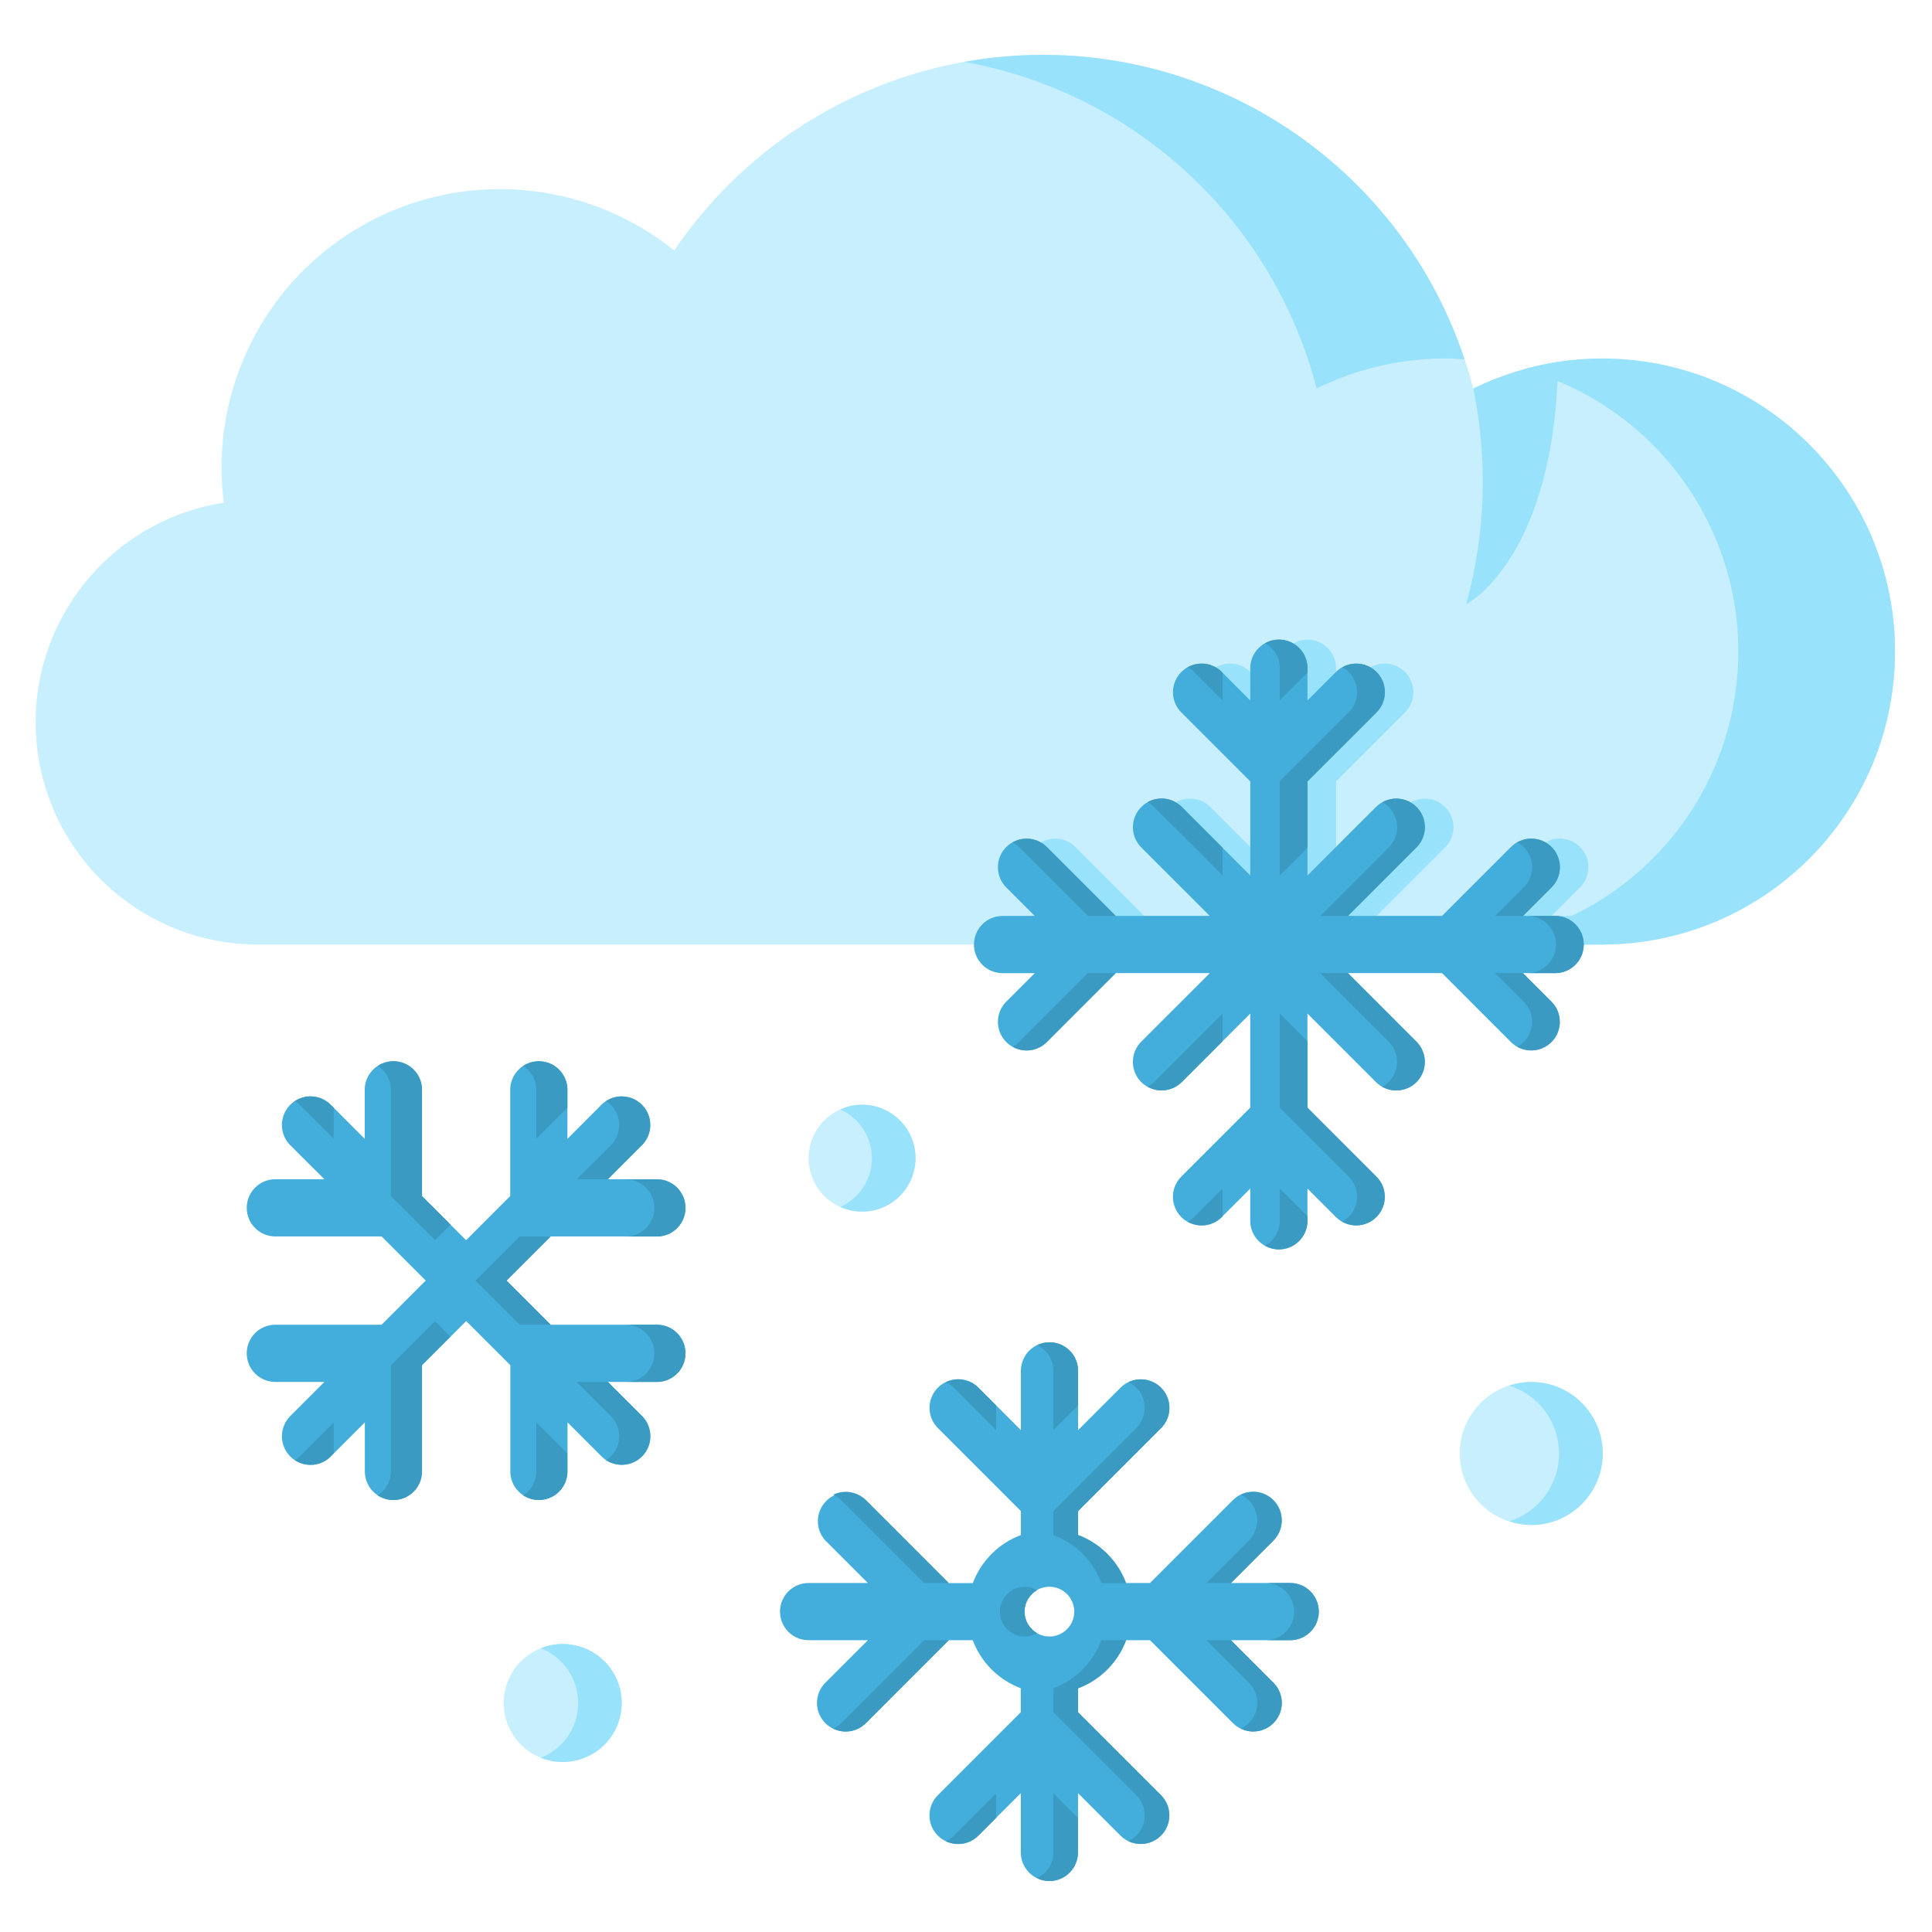
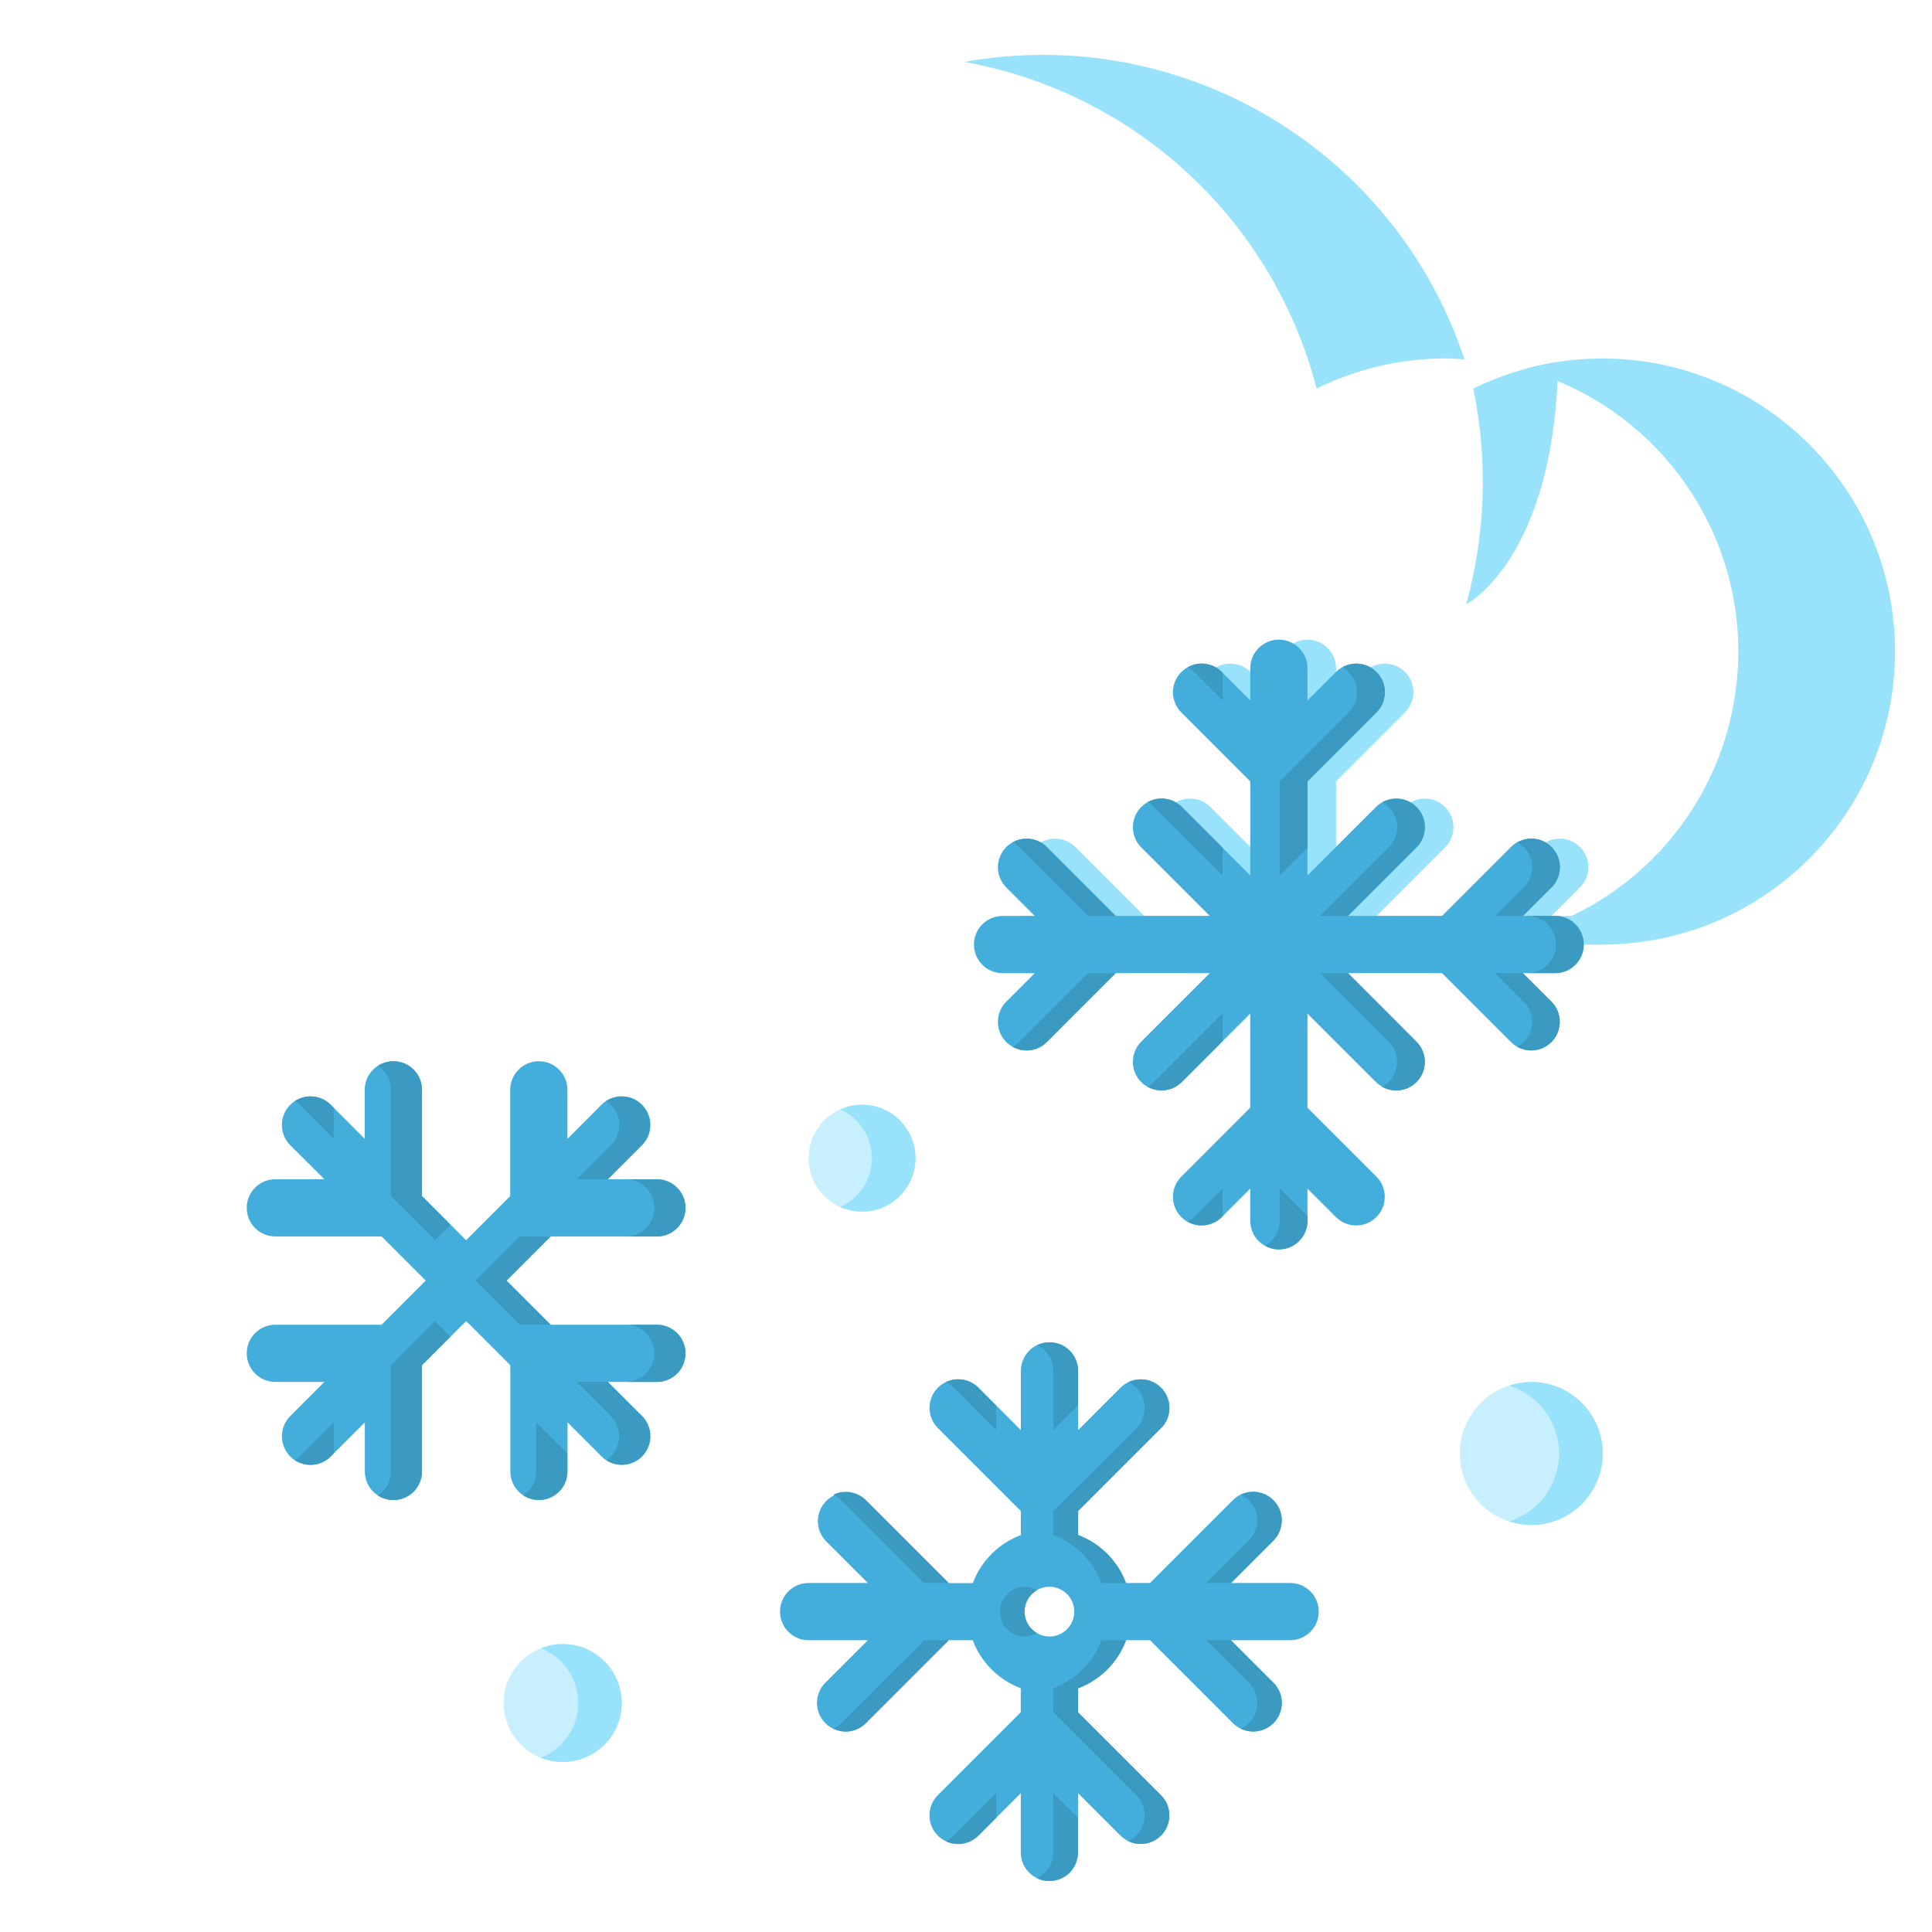
<svg xmlns="http://www.w3.org/2000/svg" width="100%" height="100%" viewBox="0 0 250 250" fill="none">
-   <path d="M28.956 65.052C27.097 50.481 34.271 36.24 47.086 29.064C59.903 21.886 75.794 23.21 87.246 32.411C99.925 13.661 122.415 4.087 144.718 7.939C167.02 11.794 184.991 28.362 190.645 50.279C204.675 43.408 221.481 45.848 232.976 56.424C244.473 67.002 248.301 83.547 242.622 98.1C236.942 112.65 222.916 122.228 207.296 122.22H33.383C18.359 122.228 5.86 110.667 4.701 95.685C3.54 80.705 14.11 67.357 28.956 65.052V65.052Z" fill="#C8EFFE" />
  <path d="M204.935 118.519H200.769L204.452 114.834C205.898 113.388 205.898 111.043 204.452 109.599C203.008 108.153 200.663 108.153 199.217 109.599L190.3 118.519H178.123L186.989 109.655C188.435 108.209 188.435 105.867 186.989 104.421C185.543 102.975 183.2 102.975 181.755 104.421L172.887 113.286V101.107L181.808 92.188C183.252 90.742 183.252 88.4 181.808 86.954C180.362 85.508 178.018 85.508 176.572 86.954L172.887 90.641V86.47C172.887 84.427 171.23 82.769 169.185 82.769C167.142 82.769 165.484 84.427 165.484 86.47V90.641L161.801 86.956C160.355 85.51 158.01 85.51 156.564 86.956C155.118 88.402 155.118 90.744 156.564 92.19L165.484 101.11V113.286L156.618 104.421C155.172 102.975 152.827 102.975 151.382 104.421C149.936 105.867 149.936 108.209 151.382 109.655L160.249 118.523H148.074L139.155 109.603C137.709 108.157 135.365 108.157 133.919 109.603C132.473 111.049 132.473 113.392 133.919 114.838L137.6 118.519H133.433C131.388 118.519 129.732 120.175 129.732 122.22H207.296C207.746 122.22 208.184 122.167 208.63 122.152C208.595 120.136 206.951 118.519 204.935 118.519Z" fill="#99E2FC" />
  <path d="M207.296 46.385C203.867 46.389 200.457 46.864 197.158 47.796C215.428 52.861 227.147 70.648 224.587 89.434C222.028 108.221 205.982 122.226 187.022 122.22H207.296C228.237 122.22 245.213 105.243 245.213 84.303C245.213 63.362 228.237 46.385 207.296 46.385V46.385Z" fill="#99E2FC" />
  <path d="M170.369 50.276C175.547 47.719 181.244 46.389 187.02 46.383C187.865 46.383 188.676 46.455 189.505 46.509C180.515 19.358 152.929 2.949 124.778 8.012C146.924 11.992 164.726 28.497 170.369 50.276V50.276Z" fill="#99E2FC" />
  <path d="M189.724 78.202C189.724 78.202 201.204 72.344 201.624 46.831C197.811 47.416 194.109 48.576 190.645 50.276C192.554 59.526 192.237 69.098 189.724 78.202Z" fill="#99E2FC" />
  <path d="M71.254 159.996H85.002C87.047 159.996 88.704 158.34 88.704 156.295C88.704 154.252 87.047 152.593 85.002 152.593H78.657L83.069 148.181C84.515 146.737 84.515 144.393 83.069 142.947C81.623 141.501 79.281 141.501 77.835 142.947L73.425 147.369V141.024C73.425 138.981 71.766 137.322 69.723 137.322C67.678 137.322 66.021 138.981 66.021 141.024V154.772L60.31 160.484L54.599 154.772V141.024C54.599 138.981 52.942 137.322 50.897 137.322C48.852 137.322 47.195 138.981 47.195 141.024V147.369L42.795 142.957C41.35 141.511 39.007 141.511 37.561 142.957C36.115 144.403 36.115 146.747 37.561 148.193L41.975 152.593H35.63C33.585 152.593 31.928 154.252 31.928 156.295C31.928 158.34 33.585 159.996 35.63 159.996H49.379L55.09 165.708L49.379 171.419H35.63C33.585 171.419 31.928 173.076 31.928 175.121C31.928 177.166 33.585 178.823 35.63 178.823H41.975L37.563 183.235C36.117 184.681 36.117 187.025 37.563 188.471C39.009 189.915 41.352 189.915 42.798 188.471L47.21 184.057V190.402C47.21 192.447 48.868 194.104 50.911 194.104C52.956 194.104 54.613 192.447 54.613 190.402V176.654L60.324 170.944L66.036 176.654V190.402C66.036 192.447 67.692 194.104 69.737 194.104C71.782 194.104 73.439 192.447 73.439 190.402V184.057L77.851 188.471C79.297 189.915 81.642 189.915 83.086 188.471C84.531 187.025 84.531 184.681 83.086 183.235L78.657 178.823H85.002C87.047 178.823 88.704 177.166 88.704 175.121C88.704 173.076 87.047 171.419 85.002 171.419H71.254L65.542 165.708L71.254 159.996Z" fill="#43AEDB" />
  <path d="M79.039 142.957C79.735 143.651 80.126 144.593 80.126 145.574C80.126 146.557 79.735 147.499 79.039 148.193L74.627 152.593H78.657L83.069 148.181C84.393 146.84 84.496 144.717 83.309 143.255C82.121 141.79 80.024 141.453 78.438 142.472C78.655 142.612 78.857 142.775 79.039 142.957Z" fill="#3B9AC2" />
  <path d="M50.583 141.03V154.779L56.292 160.49L58.308 158.474L54.611 154.772V141.024C54.613 139.669 53.869 138.421 52.679 137.774C51.488 137.128 50.038 137.186 48.901 137.925C49.953 138.607 50.585 139.776 50.583 141.03V141.03Z" fill="#3B9AC2" />
-   <path d="M69.393 141.03V147.375L73.423 143.347V141.03C73.423 139.675 72.681 138.427 71.489 137.781C70.297 137.134 68.847 137.192 67.711 137.931C68.76 138.613 69.393 139.78 69.393 141.03V141.03Z" fill="#3B9AC2" />
  <path d="M84.668 156.307C84.668 158.35 83.011 160.009 80.966 160.009H84.996C87.041 160.009 88.698 158.35 88.698 156.307C88.698 154.262 87.041 152.606 84.996 152.606H80.966C83.011 152.606 84.668 154.262 84.668 156.307Z" fill="#3B9AC2" />
  <path d="M67.224 160.009L61.52 165.71L67.224 171.413H71.254L65.55 165.71L71.254 160.009H67.224Z" fill="#3B9AC2" />
  <path d="M69.393 184.051V190.396C69.391 191.65 68.754 192.817 67.701 193.497C68.837 194.236 70.287 194.294 71.479 193.648C72.671 193.001 73.412 191.753 73.412 190.396V188.081L69.393 184.051Z" fill="#3B9AC2" />
  <path d="M78.657 178.823H74.627L79.039 183.235C79.828 184.024 80.216 185.125 80.101 186.234C79.983 187.343 79.372 188.339 78.438 188.946C80.024 189.965 82.121 189.628 83.309 188.163C84.496 186.699 84.393 184.577 83.069 183.235L78.657 178.823Z" fill="#3B9AC2" />
  <path d="M38.768 142.957L43.18 147.369V143.339L42.796 142.957C41.56 141.722 39.629 141.519 38.164 142.472C38.381 142.612 38.584 142.775 38.768 142.957Z" fill="#3B9AC2" />
  <path d="M84.996 171.419H80.966C83.011 171.419 84.668 173.076 84.668 175.121C84.668 177.166 83.011 178.823 80.966 178.823H84.996C87.041 178.823 88.698 177.166 88.698 175.121C88.698 173.076 87.041 171.419 84.996 171.419Z" fill="#3B9AC2" />
  <path d="M43.18 184.051L38.768 188.463C38.584 188.647 38.381 188.81 38.164 188.95C39.629 189.905 41.562 189.702 42.796 188.463L43.18 188.081V184.051Z" fill="#3B9AC2" />
  <path d="M56.286 170.946L50.577 176.658V190.407C50.575 191.658 49.936 192.825 48.883 193.505C50.019 194.244 51.469 194.302 52.661 193.656C53.853 193.009 54.594 191.762 54.594 190.407V176.658L58.284 172.969L56.286 170.946Z" fill="#3B9AC2" />
  <path d="M204.937 122.22C204.937 120.175 203.28 118.519 201.235 118.519H197.067L200.75 114.834C202.196 113.388 202.196 111.043 200.75 109.599C199.306 108.153 196.962 108.153 195.516 109.599L186.598 118.519H174.422L183.287 109.655C184.733 108.209 184.733 105.867 183.287 104.421C181.841 102.975 179.499 102.975 178.053 104.421L169.185 113.286V101.107L178.107 92.188C179.55 90.742 179.55 88.4 178.107 86.954C176.661 85.508 174.316 85.508 172.87 86.954L169.187 90.641V86.47C169.187 84.427 167.531 82.769 165.486 82.769C163.443 82.769 161.784 84.427 161.784 86.47V90.641L158.101 86.956C156.655 85.51 154.311 85.51 152.865 86.956C151.419 88.402 151.419 90.744 152.865 92.19L161.784 101.11V113.286L152.918 104.421C151.472 102.975 149.128 102.975 147.682 104.421C146.236 105.867 146.236 108.209 147.682 109.655L156.55 118.523H144.369L135.449 109.603C134.003 108.157 131.659 108.157 130.213 109.603C128.767 111.049 128.767 113.392 130.213 114.838L133.898 118.523H129.732C127.687 118.523 126.03 120.179 126.03 122.224C126.03 124.269 127.687 125.926 129.732 125.926H133.898L130.213 129.611C128.767 131.057 128.767 133.399 130.213 134.845C131.659 136.291 134.003 136.291 135.449 134.845L144.369 125.922H156.546L147.678 134.788C146.232 136.233 146.232 138.578 147.678 140.024C149.124 141.47 151.468 141.47 152.914 140.024L161.78 131.156V143.333L152.86 152.254C151.415 153.698 151.415 156.043 152.86 157.489C154.306 158.935 156.651 158.935 158.095 157.489L161.78 153.804V157.97C161.78 160.015 163.439 161.672 165.481 161.672C167.526 161.672 169.183 160.015 169.183 157.97V153.804L172.868 157.489C174.314 158.935 176.659 158.935 178.105 157.489C179.548 156.043 179.548 153.698 178.105 152.254L169.183 143.333V131.156L178.051 140.024C179.495 141.47 181.839 141.47 183.285 140.026C184.731 138.58 184.733 136.238 183.287 134.79L174.422 125.922H186.598L195.518 134.841C196.964 136.287 199.308 136.287 200.752 134.841C202.198 133.395 202.198 131.053 200.752 129.607L197.067 125.922H201.235C203.28 125.922 204.937 124.265 204.937 122.22V122.22Z" fill="#43AEDB" />
  <path d="M149.33 104.417L158.198 113.282V109.688L152.91 104.4C151.739 103.235 149.938 102.987 148.5 103.797C148.804 103.962 149.085 104.171 149.33 104.417Z" fill="#3B9AC2" />
  <path d="M152.916 140.024L158.204 134.736V131.14L149.337 140.007C149.091 140.245 148.814 140.447 148.512 140.61C149.948 141.431 151.76 141.185 152.922 140.007L152.916 140.024Z" fill="#3B9AC2" />
  <path d="M154.521 86.956L158.206 90.641V87.045L158.107 86.945C156.936 85.78 155.135 85.533 153.697 86.342C153.999 86.505 154.276 86.712 154.521 86.956V86.956Z" fill="#3B9AC2" />
  <path d="M131.868 109.601L140.787 118.521H144.383L135.464 109.601C134.293 108.436 132.491 108.188 131.054 108.998C131.351 109.159 131.626 109.364 131.868 109.601V109.601Z" fill="#3B9AC2" />
  <path d="M197.166 109.601C197.86 110.295 198.251 111.235 198.251 112.218C198.251 113.2 197.86 114.142 197.166 114.836L193.481 118.519H197.077L200.762 114.834C202.076 113.532 202.225 111.46 201.109 109.986C199.996 108.511 197.961 108.087 196.352 108.996C196.65 109.159 196.924 109.362 197.166 109.601Z" fill="#3B9AC2" />
  <path d="M174.521 86.956C175.215 87.65 175.605 88.592 175.605 89.573C175.605 90.554 175.215 91.496 174.521 92.19L165.601 101.109V113.286L169.196 109.692V101.107L178.117 92.188C179.431 90.887 179.579 88.815 178.464 87.34C177.351 85.865 175.316 85.442 173.707 86.351C174.004 86.514 174.279 86.716 174.521 86.956Z" fill="#3B9AC2" />
  <path d="M179.703 104.417C180.397 105.111 180.788 106.053 180.788 107.034C180.788 108.015 180.397 108.957 179.703 109.651L170.836 118.519H174.432L183.287 109.655C184.601 108.356 184.752 106.282 183.636 104.807C182.523 103.332 180.488 102.909 178.877 103.818C179.179 103.979 179.457 104.179 179.703 104.417Z" fill="#3B9AC2" />
-   <path d="M165.601 86.47V90.641L169.195 87.045V86.46C169.195 84.415 167.539 82.758 165.494 82.758C164.866 82.763 164.248 82.928 163.701 83.242C164.876 83.89 165.603 85.128 165.601 86.47Z" fill="#3B9AC2" />
  <path d="M197.067 125.922H193.471L197.156 129.607C197.85 130.301 198.24 131.241 198.24 132.224C198.24 133.205 197.85 134.147 197.156 134.841C196.91 135.081 196.631 135.283 196.33 135.444C197.941 136.353 199.976 135.93 201.089 134.455C202.204 132.978 202.054 130.906 200.74 129.607L197.067 125.922Z" fill="#3B9AC2" />
  <path d="M174.422 125.922H170.825L179.693 134.787C180.387 135.481 180.777 136.423 180.777 137.407C180.777 138.388 180.387 139.33 179.693 140.024C179.447 140.261 179.168 140.466 178.867 140.627C180.478 141.534 182.511 141.112 183.626 139.635C184.739 138.161 184.591 136.089 183.277 134.787L174.422 125.922Z" fill="#3B9AC2" />
  <path d="M140.787 125.922L131.868 134.841C131.622 135.081 131.345 135.283 131.043 135.444C132.479 136.266 134.288 136.019 135.453 134.841L144.369 125.922H140.787Z" fill="#3B9AC2" />
  <path d="M201.235 118.519H197.639C199.684 118.519 201.341 120.175 201.341 122.22C201.341 124.265 199.684 125.922 197.639 125.922H201.235C203.28 125.922 204.937 124.265 204.937 122.22C204.937 120.175 203.28 118.519 201.235 118.519Z" fill="#3B9AC2" />
  <path d="M158.198 153.802L154.521 157.487C154.276 157.724 153.999 157.929 153.697 158.09C155.135 158.897 156.936 158.652 158.107 157.487L158.206 157.387L158.198 153.802Z" fill="#3B9AC2" />
  <path d="M165.601 153.802V157.968C165.599 159.308 164.87 160.542 163.697 161.188C164.244 161.5 164.862 161.667 165.49 161.669C167.535 161.669 169.191 160.013 169.191 157.968V157.387L165.601 153.802Z" fill="#3B9AC2" />
-   <path d="M169.187 143.333V134.742L165.593 131.146V143.323L174.512 152.244C175.206 152.936 175.597 153.878 175.597 154.861C175.597 155.842 175.206 156.784 174.512 157.478C174.267 157.716 173.988 157.92 173.686 158.082C175.297 158.99 177.332 158.567 178.445 157.092C179.561 155.615 179.412 153.543 178.096 152.244L169.187 143.333Z" fill="#3B9AC2" />
  <path d="M166.95 204.839H159.282L164.781 199.34C166.227 197.894 166.227 195.55 164.781 194.104C163.335 192.66 160.993 192.66 159.547 194.104L148.81 204.839H145.711C144.635 201.972 142.371 199.708 139.504 198.632V195.533L150.235 184.8C151.683 183.355 151.683 181.01 150.239 179.564C148.793 178.118 146.449 178.116 145.003 179.56L139.504 185.061V177.391C139.504 175.346 137.845 173.689 135.802 173.689C133.758 173.689 132.101 175.346 132.101 177.391V185.059L126.6 179.558C125.154 178.114 122.812 178.114 121.366 179.558C119.92 181.004 119.92 183.348 121.366 184.794L132.101 195.533V198.636C129.228 199.712 126.96 201.98 125.883 204.852H122.77L112.037 194.116C110.577 192.776 108.321 192.823 106.919 194.222C105.516 195.622 105.465 197.878 106.801 199.34L112.302 204.839H104.634C102.589 204.839 100.933 206.498 100.933 208.541C100.933 210.586 102.589 212.242 104.634 212.242H112.302L106.801 217.743C105.357 219.189 105.357 221.531 106.801 222.977C108.247 224.423 110.591 224.423 112.037 222.977L122.77 212.242H125.873C126.949 215.116 129.217 217.382 132.088 218.46V221.562L121.358 232.295C119.912 233.741 119.912 236.084 121.358 237.53C122.801 238.976 125.146 238.976 126.592 237.53L132.091 232.031V239.701C132.091 241.746 133.749 243.402 135.792 243.402C137.837 243.402 139.494 241.746 139.494 239.701V232.031L144.995 237.53C146.44 238.976 148.783 238.976 150.229 237.53C151.675 236.084 151.675 233.741 150.229 232.295L139.504 221.571V218.468C142.375 217.388 144.637 215.118 145.711 212.242H148.81L159.543 222.975C160.989 224.421 163.331 224.421 164.777 222.975C166.223 221.529 166.223 219.187 164.777 217.741L159.278 212.24H166.946C168.991 212.24 170.648 210.584 170.648 208.539C170.648 206.496 168.991 204.837 166.946 204.837L166.95 204.839ZM135.792 211.759C134.016 211.759 132.576 210.317 132.576 208.541C132.576 206.764 134.016 205.325 135.792 205.325C137.571 205.325 139.01 206.764 139.01 208.541C139.012 210.321 137.573 211.765 135.792 211.767V211.759Z" fill="#43AEDB" />
  <path d="M123.403 179.56L128.901 185.061V181.869L126.6 179.56C125.489 178.455 123.801 178.172 122.388 178.853C122.764 179.031 123.107 179.271 123.403 179.56V179.56Z" fill="#3B9AC2" />
  <path d="M136.302 177.391V185.059L139.504 181.869V177.391C139.508 176.121 138.858 174.935 137.783 174.26C136.707 173.582 135.358 173.508 134.216 174.063C135.493 174.679 136.304 175.972 136.302 177.391Z" fill="#3B9AC2" />
  <path d="M108.848 194.116L119.579 204.847H122.684C122.684 204.827 122.704 204.81 122.713 204.792L112.038 194.116C110.926 193.009 109.237 192.726 107.826 193.41C108.204 193.586 108.549 193.823 108.848 194.116Z" fill="#3B9AC2" />
  <path d="M161.59 194.116C162.284 194.81 162.674 195.75 162.674 196.734C162.674 197.715 162.284 198.657 161.59 199.351L156.091 204.849H159.28L164.779 199.351C166.041 198.076 166.204 196.079 165.167 194.614C164.128 193.152 162.189 192.646 160.569 193.418C160.945 193.592 161.292 193.827 161.59 194.116V194.116Z" fill="#3B9AC2" />
  <path d="M132.574 208.549C132.578 207.4 133.198 206.341 134.195 205.773C133.712 205.488 133.163 205.335 132.601 205.333C130.824 205.333 129.382 206.773 129.382 208.551C129.382 210.327 130.824 211.769 132.601 211.769C133.163 211.765 133.712 211.614 134.195 211.329C133.196 210.761 132.578 209.7 132.574 208.549V208.549Z" fill="#3B9AC2" />
  <path d="M147.035 179.56C147.729 180.254 148.12 181.196 148.12 182.179C148.12 183.16 147.729 184.102 147.035 184.796L136.302 195.533V198.636C139.176 199.712 141.442 201.98 142.52 204.851H145.622L145.68 204.796C144.6 201.951 142.351 199.706 139.504 198.632V195.533L150.235 184.8C151.512 183.528 151.683 181.52 150.64 180.049C149.599 178.581 147.647 178.077 146.025 178.858C146.399 179.033 146.74 179.271 147.035 179.56V179.56Z" fill="#3B9AC2" />
  <path d="M159.282 212.242H156.093L161.592 217.743C162.451 218.586 162.842 219.794 162.639 220.982C162.435 222.168 161.662 223.178 160.571 223.684C162.193 224.467 164.145 223.963 165.186 222.492C166.229 221.023 166.058 219.016 164.781 217.743L159.282 212.242Z" fill="#3B9AC2" />
-   <path d="M166.95 204.839H163.761C165.804 204.839 167.462 206.498 167.462 208.541C167.462 210.586 165.804 212.242 163.761 212.242H166.95C168.995 212.242 170.652 210.586 170.652 208.541C170.652 206.498 168.995 204.839 166.95 204.839Z" fill="#3B9AC2" />
  <path d="M139.504 221.571V218.468C142.353 217.396 144.606 215.155 145.691 212.309L145.622 212.242H142.52C141.442 215.116 139.176 217.382 136.302 218.46V221.563L147.035 232.296C147.895 233.138 148.285 234.349 148.081 235.534C147.878 236.72 147.106 237.73 146.013 238.236C147.636 239.019 149.588 238.515 150.63 237.044C151.671 235.576 151.501 233.568 150.225 232.296L139.504 221.571Z" fill="#3B9AC2" />
  <path d="M128.899 232.039L123.401 237.538C123.103 237.831 122.756 238.069 122.378 238.244C123.789 238.928 125.479 238.645 126.59 237.538L128.897 235.231L128.899 232.039Z" fill="#3B9AC2" />
  <path d="M136.302 232.039V239.709C136.298 241.132 135.476 242.427 134.187 243.037C135.332 243.59 136.68 243.518 137.755 242.84C138.831 242.163 139.481 240.979 139.475 239.709V235.229L136.302 232.039Z" fill="#3B9AC2" />
  <path d="M122.684 212.242H119.579L108.848 222.975C108.549 223.267 108.204 223.506 107.826 223.682C109.234 224.378 110.932 224.093 112.038 222.975L122.713 212.3C122.704 212.29 122.692 212.273 122.684 212.242Z" fill="#3B9AC2" />
  <path d="M118.472 149.869C118.472 153.688 115.373 156.786 111.552 156.786C107.733 156.786 104.634 153.688 104.634 149.869C104.634 146.047 107.733 142.949 111.552 142.949C115.373 142.949 118.472 146.047 118.472 149.869ZM198.135 178.823C193.025 178.829 188.887 182.974 188.889 188.083C188.891 193.193 193.033 197.335 198.143 197.335C203.251 197.337 207.397 193.197 207.401 188.087C207.403 185.629 206.428 183.272 204.689 181.533C202.952 179.795 200.593 178.82 198.135 178.823V178.823ZM72.815 212.732C68.597 212.732 65.177 216.15 65.177 220.368C65.177 224.589 68.597 228.007 72.815 228.007C77.033 228.007 80.454 224.589 80.454 220.368C80.454 216.15 77.033 212.732 72.815 212.732Z" fill="#C8EFFE" />
  <path d="M111.552 142.949C110.579 142.951 109.616 143.161 108.728 143.564C111.219 144.671 112.824 147.142 112.824 149.869C112.824 152.595 111.219 155.066 108.728 156.173C111.304 157.328 114.322 156.801 116.352 154.845C118.385 152.889 119.025 149.891 117.97 147.276C116.914 144.659 114.374 142.947 111.552 142.949Z" fill="#99E2FC" />
  <path d="M72.815 212.73C71.847 212.732 70.888 212.92 69.992 213.283C72.904 214.43 74.817 217.241 74.817 220.368C74.817 223.498 72.904 226.309 69.992 227.456C72.848 228.596 76.108 227.91 78.264 225.716C80.419 223.523 81.047 220.249 79.857 217.413C78.667 214.578 75.891 212.734 72.815 212.736V212.73Z" fill="#99E2FC" />
  <path d="M198.135 178.823C197.174 178.835 196.22 179 195.311 179.31C199.139 180.516 201.74 184.067 201.74 188.081C201.74 192.094 199.139 195.643 195.311 196.851C196.22 197.159 197.174 197.324 198.135 197.337C203.247 197.337 207.391 193.193 207.391 188.081C207.391 182.968 203.247 178.825 198.135 178.825V178.823Z" fill="#99E2FC" />
</svg>